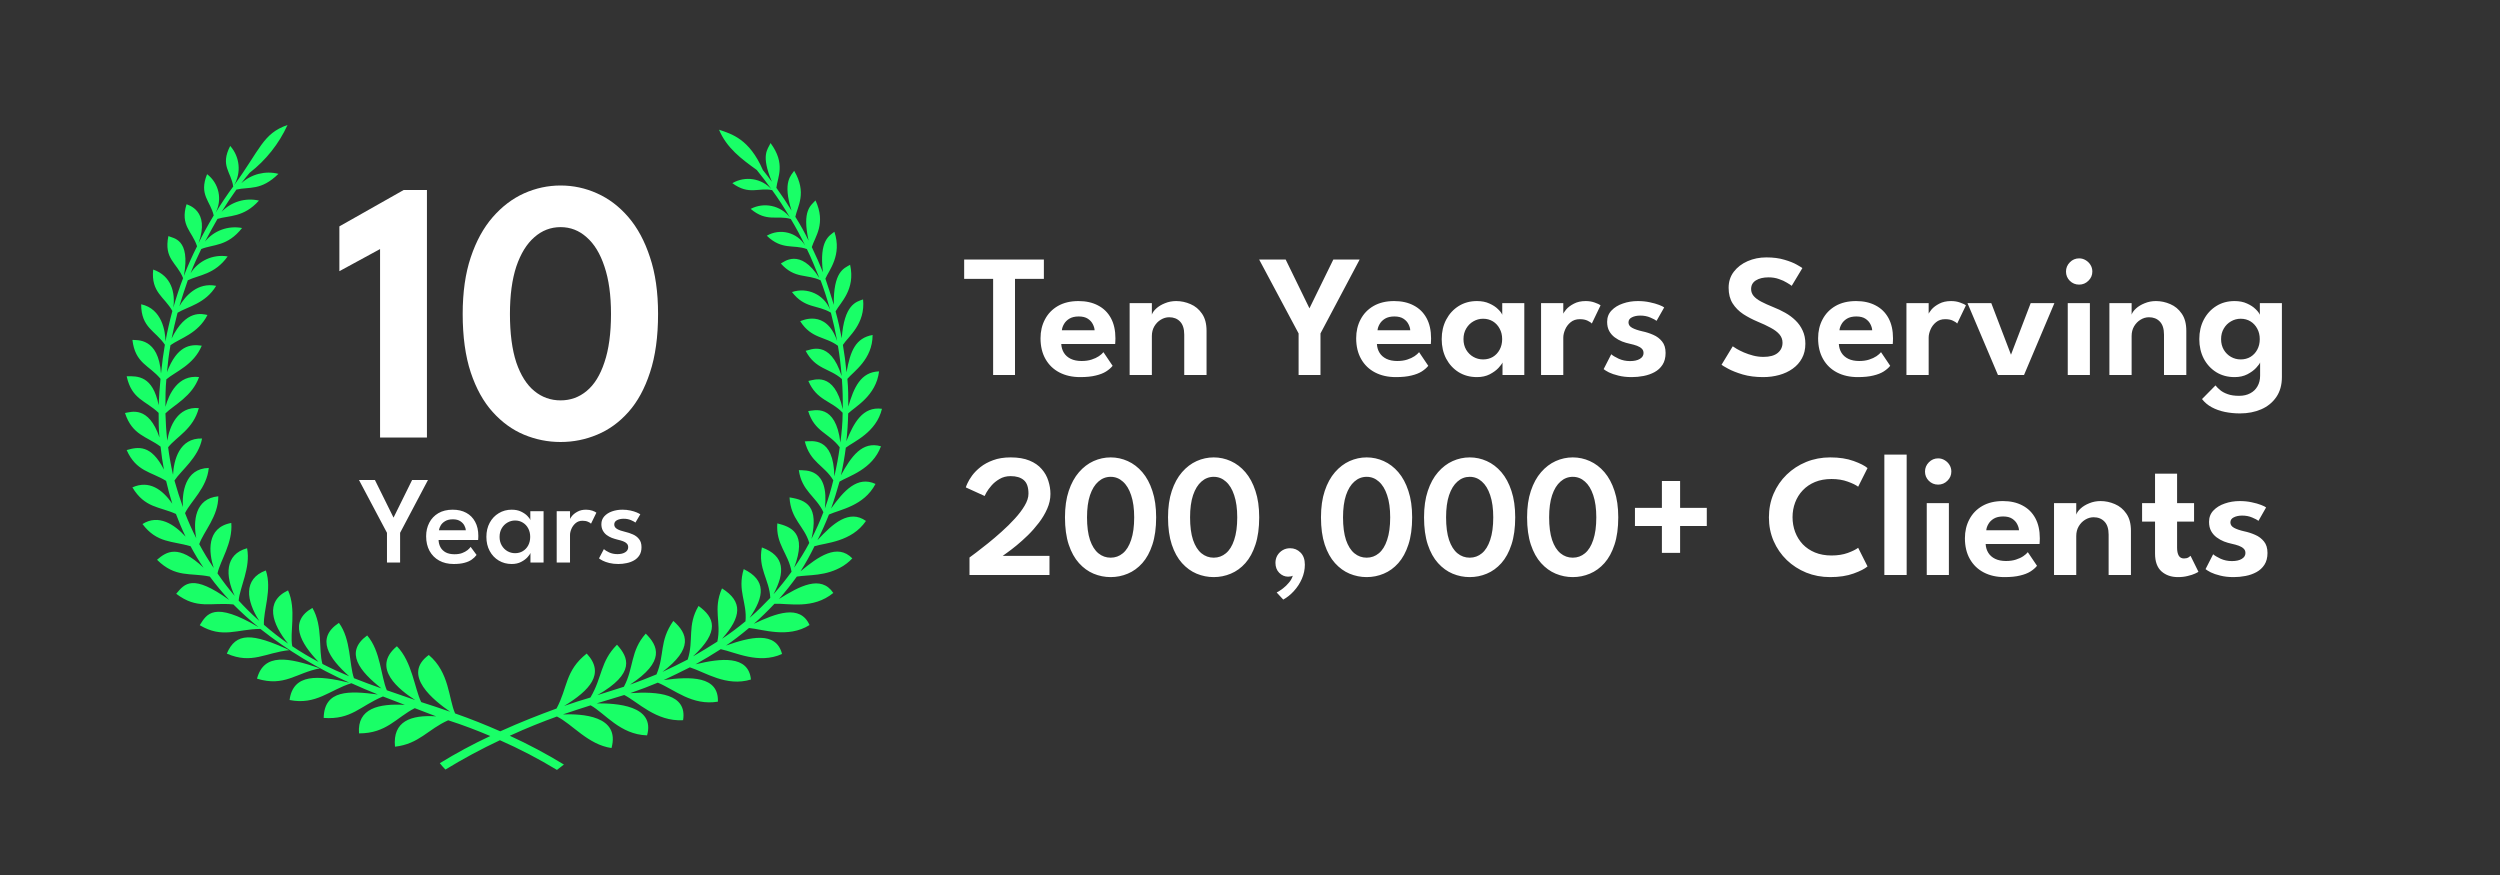
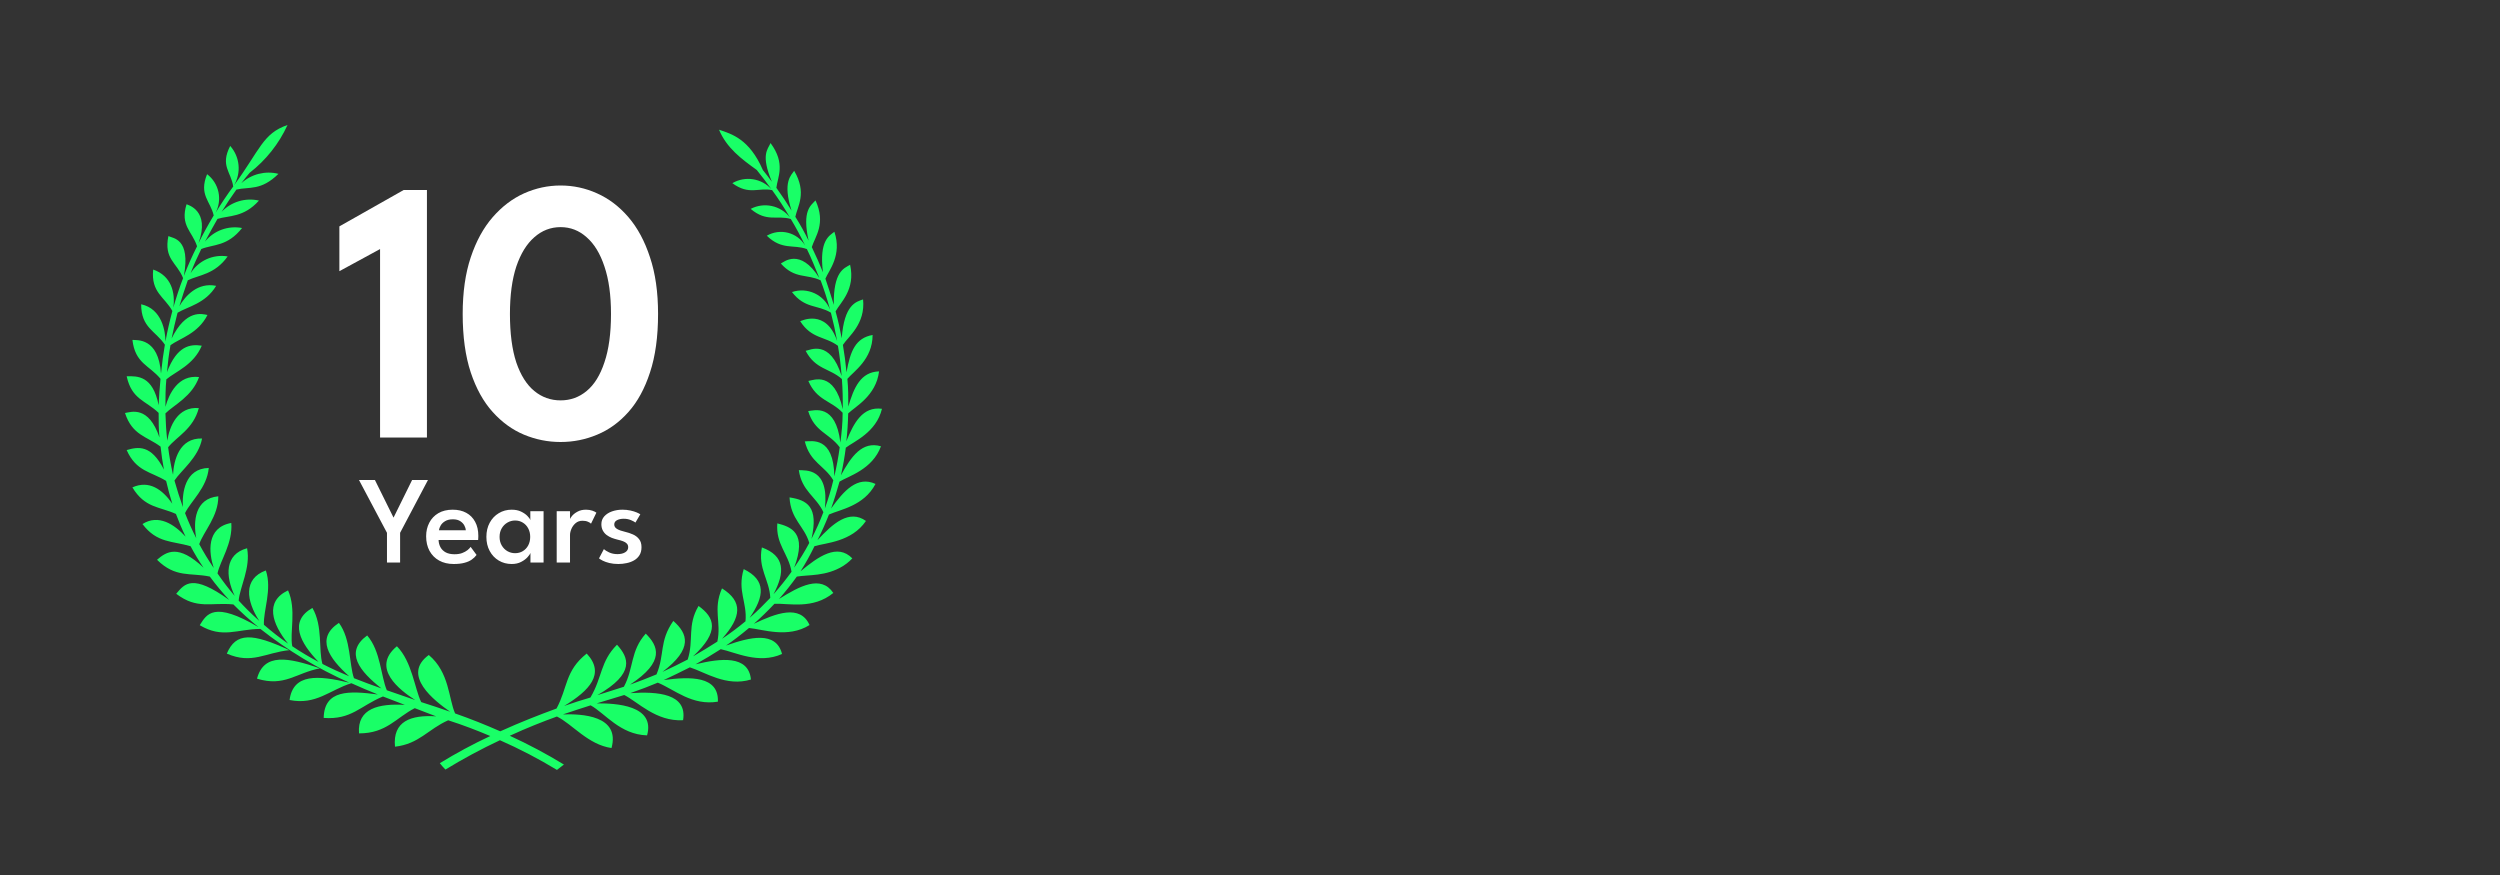
<svg xmlns="http://www.w3.org/2000/svg" width="200" height="70" viewBox="0 0 200 70" fill="none">
  <rect x="0" y="0" width="200" height="70" fill="#333333" stroke="none" />
-   <path d="M79.45 22.307H77.133V20.76H83.51V22.307H81.2V30H79.45V22.307ZM84.901 27.522C84.915 27.783 84.985 28.017 85.111 28.222C85.237 28.427 85.419 28.588 85.657 28.705C85.899 28.822 86.189 28.88 86.525 28.88C86.828 28.88 87.094 28.843 87.323 28.768C87.556 28.693 87.752 28.602 87.911 28.495C88.074 28.383 88.195 28.276 88.275 28.173L89.01 29.265C88.879 29.428 88.704 29.58 88.485 29.72C88.27 29.855 87.995 29.963 87.659 30.042C87.327 30.126 86.912 30.168 86.413 30.168C85.783 30.168 85.23 30.044 84.754 29.797C84.278 29.55 83.907 29.193 83.641 28.726C83.375 28.259 83.242 27.704 83.242 27.06C83.242 26.5 83.361 25.996 83.599 25.548C83.837 25.095 84.182 24.738 84.635 24.477C85.092 24.216 85.64 24.085 86.28 24.085C86.882 24.085 87.402 24.202 87.841 24.435C88.284 24.664 88.627 25 88.87 25.443C89.112 25.886 89.234 26.428 89.234 27.067C89.234 27.104 89.231 27.181 89.227 27.298C89.227 27.41 89.222 27.485 89.213 27.522H84.901ZM87.568 26.423C87.563 26.274 87.516 26.113 87.428 25.94C87.344 25.767 87.211 25.62 87.029 25.499C86.847 25.378 86.604 25.317 86.301 25.317C85.997 25.317 85.748 25.375 85.552 25.492C85.36 25.609 85.216 25.753 85.118 25.926C85.02 26.094 84.964 26.26 84.95 26.423H87.568ZM94.095 24.085C94.487 24.085 94.87 24.167 95.243 24.33C95.617 24.489 95.922 24.743 96.16 25.093C96.403 25.443 96.524 25.9 96.524 26.465V30H94.739V26.773C94.739 26.302 94.627 25.952 94.403 25.723C94.184 25.494 93.894 25.38 93.535 25.38C93.302 25.38 93.078 25.445 92.863 25.576C92.653 25.702 92.481 25.879 92.345 26.108C92.215 26.332 92.149 26.589 92.149 26.878V30H90.371V24.253H92.149V25.17C92.201 25.011 92.317 24.848 92.499 24.68C92.681 24.512 92.912 24.372 93.192 24.26C93.472 24.143 93.773 24.085 94.095 24.085ZM103.888 26.675L100.731 20.76H102.852L104.756 24.666L106.667 20.76H108.774L105.638 26.675V30H103.888V26.675ZM110.153 27.522C110.167 27.783 110.237 28.017 110.363 28.222C110.489 28.427 110.671 28.588 110.909 28.705C111.151 28.822 111.441 28.88 111.777 28.88C112.08 28.88 112.346 28.843 112.575 28.768C112.808 28.693 113.004 28.602 113.163 28.495C113.326 28.383 113.447 28.276 113.527 28.173L114.262 29.265C114.131 29.428 113.956 29.58 113.737 29.72C113.522 29.855 113.247 29.963 112.911 30.042C112.579 30.126 112.164 30.168 111.665 30.168C111.035 30.168 110.482 30.044 110.006 29.797C109.53 29.55 109.159 29.193 108.893 28.726C108.627 28.259 108.494 27.704 108.494 27.06C108.494 26.5 108.613 25.996 108.851 25.548C109.089 25.095 109.434 24.738 109.887 24.477C110.344 24.216 110.892 24.085 111.532 24.085C112.134 24.085 112.654 24.202 113.093 24.435C113.536 24.664 113.879 25 114.122 25.443C114.364 25.886 114.486 26.428 114.486 27.067C114.486 27.104 114.483 27.181 114.479 27.298C114.479 27.41 114.474 27.485 114.465 27.522H110.153ZM112.82 26.423C112.815 26.274 112.768 26.113 112.68 25.94C112.596 25.767 112.463 25.62 112.281 25.499C112.099 25.378 111.856 25.317 111.553 25.317C111.249 25.317 111 25.375 110.804 25.492C110.612 25.609 110.468 25.753 110.37 25.926C110.272 26.094 110.216 26.26 110.202 26.423H112.82ZM120.201 30V28.999C120.159 29.102 120.052 29.246 119.879 29.433C119.706 29.62 119.473 29.79 119.179 29.944C118.89 30.093 118.549 30.168 118.157 30.168C117.606 30.168 117.119 30.037 116.694 29.776C116.269 29.51 115.936 29.148 115.693 28.691C115.455 28.229 115.336 27.709 115.336 27.13C115.336 26.551 115.455 26.033 115.693 25.576C115.936 25.114 116.269 24.75 116.694 24.484C117.119 24.218 117.606 24.085 118.157 24.085C118.54 24.085 118.871 24.15 119.151 24.281C119.436 24.407 119.664 24.556 119.837 24.729C120.014 24.897 120.129 25.049 120.18 25.184V24.253H121.944V30H120.201ZM117.079 27.13C117.079 27.452 117.151 27.737 117.296 27.984C117.441 28.227 117.632 28.416 117.87 28.551C118.108 28.686 118.367 28.754 118.647 28.754C118.941 28.754 119.202 28.686 119.431 28.551C119.66 28.411 119.839 28.22 119.97 27.977C120.105 27.73 120.173 27.447 120.173 27.13C120.173 26.813 120.105 26.533 119.97 26.29C119.839 26.043 119.66 25.849 119.431 25.709C119.202 25.569 118.941 25.499 118.647 25.499C118.367 25.499 118.108 25.569 117.87 25.709C117.632 25.844 117.441 26.036 117.296 26.283C117.151 26.526 117.079 26.808 117.079 27.13ZM125.063 30H123.285V24.253H125.063V25.184H125.028C125.06 25.072 125.149 24.93 125.294 24.757C125.443 24.584 125.648 24.43 125.91 24.295C126.171 24.155 126.486 24.085 126.855 24.085C127.121 24.085 127.361 24.125 127.576 24.204C127.795 24.279 127.951 24.353 128.045 24.428L127.345 25.884C127.284 25.809 127.17 25.732 127.002 25.653C126.838 25.574 126.633 25.534 126.386 25.534C126.092 25.534 125.847 25.616 125.651 25.779C125.455 25.938 125.308 26.134 125.21 26.367C125.112 26.596 125.063 26.81 125.063 27.011V30ZM131.028 24.085C131.373 24.085 131.693 24.118 131.987 24.183C132.281 24.244 132.528 24.314 132.729 24.393C132.934 24.472 133.069 24.54 133.135 24.596L132.526 25.667C132.432 25.592 132.264 25.504 132.022 25.401C131.784 25.298 131.518 25.247 131.224 25.247C130.958 25.247 130.734 25.294 130.552 25.387C130.37 25.476 130.279 25.611 130.279 25.793C130.279 25.975 130.377 26.12 130.573 26.227C130.769 26.334 131.042 26.428 131.392 26.507C131.686 26.568 131.975 26.661 132.26 26.787C132.544 26.908 132.78 27.086 132.967 27.319C133.153 27.548 133.247 27.853 133.247 28.236C133.247 28.614 133.165 28.929 133.002 29.181C132.843 29.428 132.631 29.624 132.365 29.769C132.099 29.914 131.807 30.016 131.49 30.077C131.172 30.138 130.857 30.168 130.545 30.168C130.139 30.168 129.782 30.128 129.474 30.049C129.166 29.974 128.911 29.888 128.711 29.79C128.515 29.687 128.375 29.601 128.291 29.531L128.9 28.341C129.021 28.448 129.219 28.567 129.495 28.698C129.775 28.824 130.076 28.887 130.398 28.887C130.734 28.887 130.997 28.829 131.189 28.712C131.385 28.595 131.483 28.439 131.483 28.243C131.483 28.098 131.436 27.982 131.343 27.893C131.249 27.8 131.121 27.723 130.958 27.662C130.794 27.601 130.603 27.548 130.384 27.501C130.183 27.459 129.978 27.398 129.768 27.319C129.558 27.235 129.362 27.125 129.18 26.99C128.998 26.855 128.851 26.687 128.739 26.486C128.627 26.281 128.571 26.036 128.571 25.751C128.571 25.387 128.687 25.084 128.921 24.841C129.154 24.594 129.457 24.407 129.831 24.281C130.204 24.15 130.603 24.085 131.028 24.085ZM141.307 20.592C141.862 20.592 142.345 20.655 142.756 20.781C143.171 20.902 143.5 21.033 143.743 21.173C143.99 21.313 144.139 21.404 144.191 21.446L143.337 22.867C143.262 22.806 143.134 22.722 142.952 22.615C142.774 22.503 142.56 22.405 142.308 22.321C142.056 22.232 141.783 22.188 141.489 22.188C141.064 22.188 140.723 22.27 140.467 22.433C140.215 22.592 140.089 22.823 140.089 23.126C140.089 23.331 140.156 23.516 140.292 23.679C140.427 23.838 140.625 23.987 140.887 24.127C141.153 24.267 141.477 24.414 141.86 24.568C142.196 24.699 142.515 24.85 142.819 25.023C143.127 25.196 143.4 25.399 143.638 25.632C143.88 25.865 144.072 26.136 144.212 26.444C144.356 26.752 144.429 27.104 144.429 27.501C144.429 27.944 144.338 28.332 144.156 28.663C143.978 28.994 143.731 29.272 143.414 29.496C143.101 29.72 142.742 29.888 142.336 30C141.93 30.112 141.503 30.168 141.055 30.168C140.448 30.168 139.902 30.098 139.417 29.958C138.936 29.813 138.546 29.659 138.248 29.496C137.949 29.333 137.774 29.228 137.723 29.181L138.619 27.704C138.675 27.746 138.78 27.814 138.934 27.907C139.092 28 139.284 28.096 139.508 28.194C139.736 28.292 139.984 28.376 140.25 28.446C140.52 28.516 140.796 28.551 141.076 28.551C141.58 28.551 141.96 28.446 142.217 28.236C142.473 28.026 142.602 27.753 142.602 27.417C142.602 27.165 142.52 26.943 142.357 26.752C142.193 26.561 141.962 26.386 141.664 26.227C141.37 26.064 141.017 25.898 140.607 25.73C140.196 25.557 139.813 25.357 139.459 25.128C139.109 24.895 138.826 24.61 138.612 24.274C138.397 23.933 138.29 23.516 138.29 23.021C138.29 22.531 138.427 22.104 138.703 21.74C138.983 21.376 139.351 21.094 139.809 20.893C140.271 20.692 140.77 20.592 141.307 20.592ZM147.108 27.522C147.122 27.783 147.192 28.017 147.318 28.222C147.444 28.427 147.626 28.588 147.864 28.705C148.106 28.822 148.396 28.88 148.732 28.88C149.035 28.88 149.301 28.843 149.53 28.768C149.763 28.693 149.959 28.602 150.118 28.495C150.281 28.383 150.402 28.276 150.482 28.173L151.217 29.265C151.086 29.428 150.911 29.58 150.692 29.72C150.477 29.855 150.202 29.963 149.866 30.042C149.534 30.126 149.119 30.168 148.62 30.168C147.99 30.168 147.437 30.044 146.961 29.797C146.485 29.55 146.114 29.193 145.848 28.726C145.582 28.259 145.449 27.704 145.449 27.06C145.449 26.5 145.568 25.996 145.806 25.548C146.044 25.095 146.389 24.738 146.842 24.477C147.299 24.216 147.847 24.085 148.487 24.085C149.089 24.085 149.609 24.202 150.048 24.435C150.491 24.664 150.834 25 151.077 25.443C151.319 25.886 151.441 26.428 151.441 27.067C151.441 27.104 151.438 27.181 151.434 27.298C151.434 27.41 151.429 27.485 151.42 27.522H147.108ZM149.775 26.423C149.77 26.274 149.723 26.113 149.635 25.94C149.551 25.767 149.418 25.62 149.236 25.499C149.054 25.378 148.811 25.317 148.508 25.317C148.204 25.317 147.955 25.375 147.759 25.492C147.567 25.609 147.423 25.753 147.325 25.926C147.227 26.094 147.171 26.26 147.157 26.423H149.775ZM154.293 30H152.515V24.253H154.293V25.184H154.258C154.291 25.072 154.38 24.93 154.524 24.757C154.674 24.584 154.879 24.43 155.14 24.295C155.402 24.155 155.717 24.085 156.085 24.085C156.351 24.085 156.592 24.125 156.806 24.204C157.026 24.279 157.182 24.353 157.275 24.428L156.575 25.884C156.515 25.809 156.4 25.732 156.232 25.653C156.069 25.574 155.864 25.534 155.616 25.534C155.322 25.534 155.077 25.616 154.881 25.779C154.685 25.938 154.538 26.134 154.44 26.367C154.342 26.596 154.293 26.81 154.293 27.011V30ZM157.4 24.253H159.304L160.879 28.376L162.454 24.253H164.351L161.922 30H159.836L157.4 24.253ZM165.42 30V24.253H167.191V30H165.42ZM166.33 22.769C166.036 22.769 165.786 22.666 165.581 22.461C165.38 22.256 165.28 22.011 165.28 21.726C165.28 21.441 165.382 21.194 165.588 20.984C165.793 20.774 166.04 20.669 166.33 20.669C166.521 20.669 166.696 20.718 166.855 20.816C167.013 20.909 167.142 21.035 167.24 21.194C167.338 21.353 167.387 21.53 167.387 21.726C167.387 22.011 167.282 22.256 167.072 22.461C166.866 22.666 166.619 22.769 166.33 22.769ZM172.476 24.085C172.868 24.085 173.251 24.167 173.624 24.33C173.997 24.489 174.303 24.743 174.541 25.093C174.784 25.443 174.905 25.9 174.905 26.465V30H173.12V26.773C173.12 26.302 173.008 25.952 172.784 25.723C172.565 25.494 172.275 25.38 171.916 25.38C171.683 25.38 171.459 25.445 171.244 25.576C171.034 25.702 170.861 25.879 170.726 26.108C170.595 26.332 170.53 26.589 170.53 26.878V30H168.752V24.253H170.53V25.17C170.581 25.011 170.698 24.848 170.88 24.68C171.062 24.512 171.293 24.372 171.573 24.26C171.853 24.143 172.154 24.085 172.476 24.085ZM179.199 33.073C178.779 33.073 178.375 33.033 177.988 32.954C177.605 32.875 177.257 32.751 176.945 32.583C176.632 32.415 176.371 32.196 176.161 31.925L177.239 30.833C177.337 30.959 177.463 31.085 177.617 31.211C177.775 31.342 177.976 31.449 178.219 31.533C178.461 31.622 178.765 31.666 179.129 31.666C179.474 31.666 179.77 31.598 180.018 31.463C180.27 31.332 180.463 31.146 180.599 30.903C180.739 30.66 180.809 30.378 180.809 30.056V29.895H182.552V30.161C182.552 30.796 182.402 31.33 182.104 31.764C181.805 32.198 181.404 32.525 180.9 32.744C180.396 32.963 179.829 33.073 179.199 33.073ZM180.809 30V28.999C180.767 29.102 180.659 29.246 180.487 29.433C180.314 29.62 180.081 29.79 179.787 29.944C179.497 30.093 179.157 30.168 178.765 30.168C178.214 30.168 177.726 30.037 177.302 29.776C176.877 29.51 176.543 29.148 176.301 28.691C176.063 28.229 175.944 27.709 175.944 27.13C175.944 26.551 176.063 26.033 176.301 25.576C176.543 25.114 176.877 24.75 177.302 24.484C177.726 24.218 178.214 24.085 178.765 24.085C179.147 24.085 179.479 24.15 179.759 24.281C180.043 24.407 180.272 24.556 180.445 24.729C180.622 24.897 180.736 25.049 180.788 25.184V24.253H182.552V30H180.809ZM177.687 27.13C177.687 27.452 177.759 27.737 177.904 27.984C178.048 28.227 178.24 28.416 178.478 28.551C178.716 28.686 178.975 28.754 179.255 28.754C179.549 28.754 179.81 28.686 180.039 28.551C180.267 28.411 180.447 28.22 180.578 27.977C180.713 27.73 180.781 27.447 180.781 27.13C180.781 26.813 180.713 26.533 180.578 26.29C180.447 26.043 180.267 25.849 180.039 25.709C179.81 25.569 179.549 25.499 179.255 25.499C178.975 25.499 178.716 25.569 178.478 25.709C178.24 25.844 178.048 26.036 177.904 26.283C177.759 26.526 177.687 26.808 177.687 27.13ZM80.85 38.09C80.514 38.09 80.218 38.167 79.961 38.321C79.704 38.47 79.49 38.645 79.317 38.846C79.144 39.047 79.011 39.229 78.918 39.392C78.829 39.555 78.78 39.651 78.771 39.679L77.266 38.993C77.275 38.942 77.32 38.83 77.399 38.657C77.478 38.48 77.602 38.274 77.77 38.041C77.943 37.808 78.167 37.581 78.442 37.362C78.717 37.143 79.053 36.961 79.45 36.816C79.847 36.667 80.313 36.592 80.85 36.592C81.447 36.592 81.949 36.676 82.355 36.844C82.766 37.012 83.092 37.238 83.335 37.523C83.582 37.803 83.76 38.118 83.867 38.468C83.979 38.813 84.035 39.163 84.035 39.518C84.035 39.919 83.949 40.314 83.776 40.701C83.608 41.088 83.386 41.462 83.111 41.821C82.84 42.176 82.549 42.507 82.236 42.815C81.923 43.118 81.622 43.389 81.333 43.627C81.048 43.86 80.803 44.049 80.598 44.194C80.393 44.339 80.267 44.43 80.22 44.467H83.958V46H77.56V44.6C77.658 44.525 77.84 44.39 78.106 44.194C78.372 43.993 78.682 43.751 79.037 43.466C79.392 43.181 79.756 42.871 80.129 42.535C80.507 42.199 80.857 41.854 81.179 41.499C81.506 41.144 81.769 40.797 81.97 40.456C82.175 40.111 82.278 39.791 82.278 39.497C82.278 38.984 82.154 38.622 81.907 38.412C81.66 38.197 81.307 38.09 80.85 38.09ZM85.198 41.387C85.198 40.575 85.298 39.87 85.499 39.273C85.7 38.671 85.973 38.172 86.318 37.775C86.663 37.378 87.053 37.082 87.487 36.886C87.926 36.69 88.381 36.592 88.852 36.592C89.328 36.592 89.783 36.69 90.217 36.886C90.656 37.082 91.045 37.378 91.386 37.775C91.727 38.172 91.995 38.671 92.191 39.273C92.392 39.87 92.492 40.575 92.492 41.387C92.492 42.236 92.392 42.964 92.191 43.571C91.995 44.173 91.727 44.665 91.386 45.048C91.045 45.431 90.656 45.713 90.217 45.895C89.783 46.077 89.328 46.168 88.852 46.168C88.381 46.168 87.926 46.077 87.487 45.895C87.053 45.713 86.663 45.431 86.318 45.048C85.973 44.665 85.7 44.173 85.499 43.571C85.298 42.964 85.198 42.236 85.198 41.387ZM86.962 41.387C86.962 42.115 87.041 42.719 87.2 43.2C87.363 43.676 87.587 44.031 87.872 44.264C88.157 44.497 88.483 44.614 88.852 44.614C89.221 44.614 89.545 44.497 89.825 44.264C90.11 44.031 90.331 43.674 90.49 43.193C90.653 42.712 90.735 42.11 90.735 41.387C90.735 40.687 90.653 40.097 90.49 39.616C90.331 39.135 90.11 38.771 89.825 38.524C89.545 38.272 89.221 38.146 88.852 38.146C88.483 38.146 88.157 38.272 87.872 38.524C87.587 38.771 87.363 39.135 87.2 39.616C87.041 40.097 86.962 40.687 86.962 41.387ZM93.442 41.387C93.442 40.575 93.543 39.87 93.743 39.273C93.944 38.671 94.217 38.172 94.562 37.775C94.907 37.378 95.297 37.082 95.731 36.886C96.17 36.69 96.625 36.592 97.096 36.592C97.572 36.592 98.027 36.69 98.461 36.886C98.9 37.082 99.29 37.378 99.63 37.775C99.971 38.172 100.239 38.671 100.435 39.273C100.636 39.87 100.736 40.575 100.736 41.387C100.736 42.236 100.636 42.964 100.435 43.571C100.239 44.173 99.971 44.665 99.63 45.048C99.29 45.431 98.9 45.713 98.461 45.895C98.027 46.077 97.572 46.168 97.096 46.168C96.625 46.168 96.17 46.077 95.731 45.895C95.297 45.713 94.907 45.431 94.562 45.048C94.217 44.665 93.944 44.173 93.743 43.571C93.543 42.964 93.442 42.236 93.442 41.387ZM95.206 41.387C95.206 42.115 95.285 42.719 95.444 43.2C95.608 43.676 95.832 44.031 96.116 44.264C96.401 44.497 96.728 44.614 97.096 44.614C97.465 44.614 97.789 44.497 98.069 44.264C98.354 44.031 98.576 43.674 98.734 43.193C98.897 42.712 98.979 42.11 98.979 41.387C98.979 40.687 98.897 40.097 98.734 39.616C98.576 39.135 98.354 38.771 98.069 38.524C97.789 38.272 97.465 38.146 97.096 38.146C96.728 38.146 96.401 38.272 96.116 38.524C95.832 38.771 95.608 39.135 95.444 39.616C95.285 40.097 95.206 40.687 95.206 41.387ZM103.205 43.858C103.532 43.858 103.81 43.972 104.038 44.201C104.272 44.43 104.388 44.754 104.388 45.174C104.388 45.561 104.309 45.937 104.15 46.301C103.992 46.665 103.779 46.992 103.513 47.281C103.252 47.57 102.967 47.799 102.659 47.967L102.134 47.4C102.288 47.321 102.454 47.213 102.631 47.078C102.809 46.943 102.97 46.786 103.114 46.609C103.264 46.436 103.366 46.252 103.422 46.056C103.329 46.107 103.203 46.133 103.044 46.133C102.778 46.133 102.543 46.03 102.337 45.825C102.137 45.62 102.036 45.354 102.036 45.027C102.036 44.808 102.088 44.609 102.19 44.432C102.298 44.255 102.44 44.115 102.617 44.012C102.795 43.909 102.991 43.858 103.205 43.858ZM105.678 41.387C105.678 40.575 105.779 39.87 105.979 39.273C106.18 38.671 106.453 38.172 106.798 37.775C107.144 37.378 107.533 37.082 107.967 36.886C108.406 36.69 108.861 36.592 109.332 36.592C109.808 36.592 110.263 36.69 110.697 36.886C111.136 37.082 111.526 37.378 111.866 37.775C112.207 38.172 112.475 38.671 112.671 39.273C112.872 39.87 112.972 40.575 112.972 41.387C112.972 42.236 112.872 42.964 112.671 43.571C112.475 44.173 112.207 44.665 111.866 45.048C111.526 45.431 111.136 45.713 110.697 45.895C110.263 46.077 109.808 46.168 109.332 46.168C108.861 46.168 108.406 46.077 107.967 45.895C107.533 45.713 107.144 45.431 106.798 45.048C106.453 44.665 106.18 44.173 105.979 43.571C105.779 42.964 105.678 42.236 105.678 41.387ZM107.442 41.387C107.442 42.115 107.522 42.719 107.68 43.2C107.844 43.676 108.068 44.031 108.352 44.264C108.637 44.497 108.964 44.614 109.332 44.614C109.701 44.614 110.025 44.497 110.305 44.264C110.59 44.031 110.812 43.674 110.97 43.193C111.134 42.712 111.215 42.11 111.215 41.387C111.215 40.687 111.134 40.097 110.97 39.616C110.812 39.135 110.59 38.771 110.305 38.524C110.025 38.272 109.701 38.146 109.332 38.146C108.964 38.146 108.637 38.272 108.352 38.524C108.068 38.771 107.844 39.135 107.68 39.616C107.522 40.097 107.442 40.687 107.442 41.387ZM113.923 41.387C113.923 40.575 114.023 39.87 114.224 39.273C114.424 38.671 114.697 38.172 115.043 37.775C115.388 37.378 115.778 37.082 116.212 36.886C116.65 36.69 117.105 36.592 117.577 36.592C118.053 36.592 118.508 36.69 118.942 36.886C119.38 37.082 119.77 37.378 120.111 37.775C120.451 38.172 120.72 38.671 120.916 39.273C121.116 39.87 121.217 40.575 121.217 41.387C121.217 42.236 121.116 42.964 120.916 43.571C120.72 44.173 120.451 44.665 120.111 45.048C119.77 45.431 119.38 45.713 118.942 45.895C118.508 46.077 118.053 46.168 117.577 46.168C117.105 46.168 116.65 46.077 116.212 45.895C115.778 45.713 115.388 45.431 115.043 45.048C114.697 44.665 114.424 44.173 114.224 43.571C114.023 42.964 113.923 42.236 113.923 41.387ZM115.687 41.387C115.687 42.115 115.766 42.719 115.925 43.2C116.088 43.676 116.312 44.031 116.597 44.264C116.881 44.497 117.208 44.614 117.577 44.614C117.945 44.614 118.27 44.497 118.55 44.264C118.834 44.031 119.056 43.674 119.215 43.193C119.378 42.712 119.46 42.11 119.46 41.387C119.46 40.687 119.378 40.097 119.215 39.616C119.056 39.135 118.834 38.771 118.55 38.524C118.27 38.272 117.945 38.146 117.577 38.146C117.208 38.146 116.881 38.272 116.597 38.524C116.312 38.771 116.088 39.135 115.925 39.616C115.766 40.097 115.687 40.687 115.687 41.387ZM122.167 41.387C122.167 40.575 122.267 39.87 122.468 39.273C122.668 38.671 122.941 38.172 123.287 37.775C123.632 37.378 124.022 37.082 124.456 36.886C124.894 36.69 125.349 36.592 125.821 36.592C126.297 36.592 126.752 36.69 127.186 36.886C127.624 37.082 128.014 37.378 128.355 37.775C128.695 38.172 128.964 38.671 129.16 39.273C129.36 39.87 129.461 40.575 129.461 41.387C129.461 42.236 129.36 42.964 129.16 43.571C128.964 44.173 128.695 44.665 128.355 45.048C128.014 45.431 127.624 45.713 127.186 45.895C126.752 46.077 126.297 46.168 125.821 46.168C125.349 46.168 124.894 46.077 124.456 45.895C124.022 45.713 123.632 45.431 123.287 45.048C122.941 44.665 122.668 44.173 122.468 43.571C122.267 42.964 122.167 42.236 122.167 41.387ZM123.931 41.387C123.931 42.115 124.01 42.719 124.169 43.2C124.332 43.676 124.556 44.031 124.841 44.264C125.125 44.497 125.452 44.614 125.821 44.614C126.189 44.614 126.514 44.497 126.794 44.264C127.078 44.031 127.3 43.674 127.459 43.193C127.622 42.712 127.704 42.11 127.704 41.387C127.704 40.687 127.622 40.097 127.459 39.616C127.3 39.135 127.078 38.771 126.794 38.524C126.514 38.272 126.189 38.146 125.821 38.146C125.452 38.146 125.125 38.272 124.841 38.524C124.556 38.771 124.332 39.135 124.169 39.616C124.01 40.097 123.931 40.687 123.931 41.387ZM134.408 42.08V44.229H132.952V42.08H130.796V40.631H132.952V38.482H134.408V40.631H136.543V42.08H134.408ZM146.525 44.439C147.01 44.439 147.442 44.371 147.82 44.236C148.198 44.096 148.475 43.958 148.653 43.823L149.402 45.314C149.187 45.501 148.816 45.69 148.289 45.881C147.766 46.072 147.141 46.168 146.413 46.168C145.731 46.168 145.094 46.049 144.502 45.811C143.909 45.568 143.389 45.232 142.941 44.803C142.493 44.369 142.143 43.863 141.891 43.284C141.639 42.701 141.513 42.071 141.513 41.394C141.513 40.717 141.636 40.087 141.884 39.504C142.136 38.916 142.486 38.405 142.934 37.971C143.382 37.537 143.902 37.199 144.495 36.956C145.092 36.713 145.731 36.592 146.413 36.592C147.141 36.592 147.766 36.688 148.289 36.879C148.816 37.07 149.187 37.259 149.402 37.446L148.653 38.937C148.475 38.802 148.198 38.666 147.82 38.531C147.442 38.391 147.01 38.321 146.525 38.321C146.03 38.321 145.589 38.4 145.202 38.559C144.819 38.718 144.492 38.939 144.222 39.224C143.956 39.504 143.753 39.828 143.613 40.197C143.473 40.566 143.403 40.958 143.403 41.373C143.403 41.793 143.473 42.19 143.613 42.563C143.753 42.932 143.956 43.258 144.222 43.543C144.492 43.823 144.819 44.042 145.202 44.201C145.589 44.36 146.03 44.439 146.525 44.439ZM152.533 46H150.748V36.368H152.533V46ZM154.14 46V40.253H155.911V46H154.14ZM155.05 38.769C154.756 38.769 154.507 38.666 154.301 38.461C154.101 38.256 154 38.011 154 37.726C154 37.441 154.103 37.194 154.308 36.984C154.514 36.774 154.761 36.669 155.05 36.669C155.242 36.669 155.417 36.718 155.575 36.816C155.734 36.909 155.862 37.035 155.96 37.194C156.058 37.353 156.107 37.53 156.107 37.726C156.107 38.011 156.002 38.256 155.792 38.461C155.587 38.666 155.34 38.769 155.05 38.769ZM158.852 43.522C158.866 43.783 158.936 44.017 159.062 44.222C159.188 44.427 159.37 44.588 159.608 44.705C159.85 44.822 160.14 44.88 160.476 44.88C160.779 44.88 161.045 44.843 161.274 44.768C161.507 44.693 161.703 44.602 161.862 44.495C162.025 44.383 162.146 44.276 162.226 44.173L162.961 45.265C162.83 45.428 162.655 45.58 162.436 45.72C162.221 45.855 161.946 45.963 161.61 46.042C161.278 46.126 160.863 46.168 160.364 46.168C159.734 46.168 159.181 46.044 158.705 45.797C158.229 45.55 157.858 45.193 157.592 44.726C157.326 44.259 157.193 43.704 157.193 43.06C157.193 42.5 157.312 41.996 157.55 41.548C157.788 41.095 158.133 40.738 158.586 40.477C159.043 40.216 159.591 40.085 160.231 40.085C160.833 40.085 161.353 40.202 161.792 40.435C162.235 40.664 162.578 41 162.821 41.443C163.063 41.886 163.185 42.428 163.185 43.067C163.185 43.104 163.182 43.181 163.178 43.298C163.178 43.41 163.173 43.485 163.164 43.522H158.852ZM161.519 42.423C161.514 42.274 161.467 42.113 161.379 41.94C161.295 41.767 161.162 41.62 160.98 41.499C160.798 41.378 160.555 41.317 160.252 41.317C159.948 41.317 159.699 41.375 159.503 41.492C159.311 41.609 159.167 41.753 159.069 41.926C158.971 42.094 158.915 42.26 158.901 42.423H161.519ZM168.046 40.085C168.438 40.085 168.821 40.167 169.194 40.33C169.568 40.489 169.873 40.743 170.111 41.093C170.354 41.443 170.475 41.9 170.475 42.465V46H168.69V42.773C168.69 42.302 168.578 41.952 168.354 41.723C168.135 41.494 167.846 41.38 167.486 41.38C167.253 41.38 167.029 41.445 166.814 41.576C166.604 41.702 166.432 41.879 166.296 42.108C166.166 42.332 166.1 42.589 166.1 42.878V46H164.322V40.253H166.1V41.17C166.152 41.011 166.268 40.848 166.45 40.68C166.632 40.512 166.863 40.372 167.143 40.26C167.423 40.143 167.724 40.085 168.046 40.085ZM171.367 40.253H172.403V37.894H174.167V40.253H175.525V41.73H174.167V43.809C174.167 44.084 174.211 44.299 174.3 44.453C174.389 44.602 174.529 44.677 174.72 44.677C174.865 44.677 174.984 44.649 175.077 44.593C175.17 44.532 175.226 44.49 175.245 44.467L175.875 45.741C175.847 45.769 175.756 45.818 175.602 45.888C175.453 45.958 175.259 46.021 175.021 46.077C174.788 46.138 174.524 46.168 174.23 46.168C173.703 46.168 173.266 46.016 172.921 45.713C172.576 45.405 172.403 44.929 172.403 44.285V41.73H171.367V40.253ZM179.18 40.085C179.525 40.085 179.845 40.118 180.139 40.183C180.433 40.244 180.68 40.314 180.881 40.393C181.086 40.472 181.222 40.54 181.287 40.596L180.678 41.667C180.585 41.592 180.417 41.504 180.174 41.401C179.936 41.298 179.67 41.247 179.376 41.247C179.11 41.247 178.886 41.294 178.704 41.387C178.522 41.476 178.431 41.611 178.431 41.793C178.431 41.975 178.529 42.12 178.725 42.227C178.921 42.334 179.194 42.428 179.544 42.507C179.838 42.568 180.127 42.661 180.412 42.787C180.697 42.908 180.932 43.086 181.119 43.319C181.306 43.548 181.399 43.853 181.399 44.236C181.399 44.614 181.317 44.929 181.154 45.181C180.995 45.428 180.783 45.624 180.517 45.769C180.251 45.914 179.959 46.016 179.642 46.077C179.325 46.138 179.01 46.168 178.697 46.168C178.291 46.168 177.934 46.128 177.626 46.049C177.318 45.974 177.064 45.888 176.863 45.79C176.667 45.687 176.527 45.601 176.443 45.531L177.052 44.341C177.173 44.448 177.372 44.567 177.647 44.698C177.927 44.824 178.228 44.887 178.55 44.887C178.886 44.887 179.15 44.829 179.341 44.712C179.537 44.595 179.635 44.439 179.635 44.243C179.635 44.098 179.588 43.982 179.495 43.893C179.402 43.8 179.273 43.723 179.11 43.662C178.947 43.601 178.755 43.548 178.536 43.501C178.335 43.459 178.13 43.398 177.92 43.319C177.71 43.235 177.514 43.125 177.332 42.99C177.15 42.855 177.003 42.687 176.891 42.486C176.779 42.281 176.723 42.036 176.723 41.751C176.723 41.387 176.84 41.084 177.073 40.841C177.306 40.594 177.61 40.407 177.983 40.281C178.356 40.15 178.755 40.085 179.18 40.085Z" fill="white" />
  <path d="M20.561 54.294C22.773 54.967 23.661 53.837 25.593 53.467C23.07 52.599 21.112 52.216 20.561 54.294Z" fill="#19FF67" />
  <path d="M18.145 52.289C20.163 53.169 21.24 52.202 23.15 52.013C20.163 50.628 18.872 50.581 18.145 52.289Z" fill="#19FF67" />
  <path d="M67.708 35.299C67.79 34.579 67.837 33.859 67.855 33.073C68.399 32.542 70.089 31.675 70.325 29.71C68.851 29.757 68.307 31.008 67.863 32.529C67.863 31.775 67.863 31.037 67.79 30.309C68.268 29.731 69.808 28.761 69.808 26.798C68.462 27.04 68.026 28.049 67.721 29.786C67.648 29.006 67.553 28.299 67.432 27.592C67.863 26.919 69.248 25.923 69.046 23.953C68.489 24.147 67.54 24.349 67.338 27.061C67.19 26.294 67.07 25.716 66.846 24.909C67.243 24.184 68.446 23.175 68.01 21.183C67.514 21.467 66.665 21.722 66.704 24.386C66.468 23.579 66.239 22.92 66.032 22.294C66.315 21.622 67.377 20.424 66.752 18.542C66.363 18.852 65.514 19.215 65.837 21.785C65.561 21.112 65.312 20.526 64.944 19.767C65.199 18.939 66.1 17.896 65.241 16.033C64.87 16.443 64.15 16.826 64.689 19.254C64.361 18.582 64.016 17.956 63.627 17.344C63.803 16.495 64.576 15.434 63.533 13.665C63.317 14.01 62.576 14.519 63.325 16.848C62.936 16.222 62.532 15.61 62.109 15.024C62.209 14.162 62.868 13.101 61.644 11.445C61.423 11.957 60.842 12.373 61.751 14.54C61.515 14.217 61.273 13.907 61.031 13.605C59.949 11.117 58.548 10.725 57.521 10.376C58.133 11.842 59.323 12.722 60.54 13.597C60.945 14.102 61.341 14.619 61.725 15.15L61.722 15.145C60.926 14.259 59.618 14.054 58.587 14.653C59.933 15.649 60.7 14.977 61.77 15.211C62.266 15.883 62.745 16.637 63.189 17.384C62.442 16.435 61.123 16.151 60.054 16.711C61.339 17.802 62.166 17.195 63.262 17.518C63.672 18.19 64.056 18.916 64.413 19.643V19.646C63.777 18.587 62.411 18.238 61.344 18.858C62.568 20.043 63.483 19.53 64.552 19.927C64.923 20.681 65.225 21.454 65.548 22.242C64.003 19.785 62.676 20.983 62.468 21.083C63.593 22.342 64.547 21.898 65.651 22.429C65.927 23.17 66.155 23.861 66.41 24.783C65.934 23.572 64.589 22.949 63.357 23.364C64.4 24.709 65.375 24.36 66.47 25.012C66.662 25.747 66.83 26.507 66.975 27.292C66.087 24.662 64.09 25.679 64.016 25.697C64.931 27.129 65.995 26.888 67.035 27.663C67.169 28.456 67.264 29.216 67.332 30.085C66.392 27.098 64.789 28.02 64.452 28.067C65.246 29.573 66.371 29.447 67.351 30.322C67.411 31.116 67.432 31.917 67.419 32.737C66.746 29.641 65.073 30.417 64.668 30.477C65.341 32.051 66.497 32.038 67.411 33.02C67.411 33.84 67.33 34.629 67.23 35.409C66.859 32.235 65.112 32.847 64.655 32.886C65.159 34.553 66.316 34.631 67.177 35.782C67.078 36.536 66.928 37.33 66.746 38.11C66.699 34.889 64.944 35.304 64.384 35.312C64.807 37.007 65.958 37.23 66.665 38.425C66.481 39.185 66.255 39.936 65.992 40.672C66.35 37.409 64.445 37.645 63.906 37.611C64.142 39.3 65.291 39.716 65.871 40.974C65.593 41.702 65.275 42.414 64.918 43.108C65.509 40.517 64.56 40.007 63.162 39.792C63.262 41.573 64.339 42.065 64.744 43.439L64.742 43.436C64.379 44.12 63.974 44.779 63.53 45.415C64.6 42.609 63.267 42.146 62.185 41.87C62.056 43.565 63.073 44.272 63.323 45.738C62.873 46.364 62.392 46.965 61.877 47.541C62.813 45.778 62.805 44.474 60.95 43.794C60.621 45.483 61.554 46.369 61.623 47.83C61.071 48.408 60.635 48.847 59.967 49.43C61.157 47.709 61.312 46.416 59.497 45.528C58.971 47.283 59.786 48.179 59.639 49.706H59.636C59.037 50.205 58.409 50.673 57.76 51.106C59.326 49.351 59.442 48.127 57.76 47.07C57.019 48.76 57.721 49.761 57.389 51.327C56.717 51.75 56.097 52.142 55.44 52.512C57.618 50.494 57.156 49.398 55.884 48.476C54.956 50.037 55.521 51.214 55.017 52.762C54.344 53.119 53.671 53.434 52.999 53.75C55.469 51.879 55.017 50.689 53.866 49.674C52.715 51.322 53.193 52.365 52.52 53.952C51.8 54.254 51.081 54.53 50.403 54.772C53.24 52.909 52.649 51.677 51.661 50.689C50.416 52.073 50.713 53.453 49.911 54.94C49.165 55.19 48.492 55.384 47.785 55.613C50.852 53.863 50.287 52.594 49.359 51.577C48.014 52.922 48.19 54.194 47.234 55.802C46.595 55.991 45.922 56.199 45.134 56.475C47.152 55.245 48.445 53.9 46.937 52.284C45.187 53.668 45.423 55.022 44.522 56.682C43.176 57.174 41.603 57.786 40.021 58.506C38.878 58.001 37.674 57.518 36.408 57.074C35.882 55.897 35.964 53.792 34.303 52.399C32.083 54.02 34.773 56.073 36.011 56.94C35.223 56.664 34.458 56.409 33.696 56.167C33.165 55.085 32.971 52.933 31.752 51.7C29.647 53.442 31.988 55.211 33.213 56.004L30.948 55.221C30.469 54.112 30.456 52.079 29.374 50.836C27.532 52.181 28.775 53.703 30.517 55.074C29.77 54.811 29.037 54.543 28.317 54.254C27.928 53.159 28.089 51.146 27.114 49.829C25.23 51.067 26.307 52.654 27.934 54.102C27.209 53.8 26.494 53.477 25.795 53.114C25.466 51.976 25.842 50.087 24.994 48.634C23.091 49.711 23.998 51.419 25.498 52.967V52.962C24.77 52.578 24.063 52.157 23.38 51.698C23.165 50.615 23.73 48.757 23.044 47.231C21.154 48.119 21.767 49.921 23.044 51.487V51.49C22.374 51.022 21.73 50.518 21.113 49.982C21.052 48.873 21.785 47.149 21.267 45.636C19.439 46.308 19.701 48.064 20.742 49.672C19.988 48.999 19.497 48.487 19.095 48.05C19.176 46.981 20.069 45.42 19.767 43.859C17.978 44.343 18.017 46.072 18.779 47.675C18.285 47.099 17.825 46.498 17.4 45.872C17.615 44.85 18.637 43.444 18.503 41.836C16.485 42.199 16.701 44.211 17.097 45.436C16.677 44.821 16.291 44.185 15.939 43.531C16.288 42.514 17.473 41.319 17.465 39.703C15.581 39.884 15.447 41.721 15.702 43.066H15.705C15.371 42.409 15.069 41.736 14.803 41.048C15.261 40.099 16.559 39.03 16.701 37.435C14.777 37.482 14.562 39.453 14.63 40.562C14.383 39.865 14.16 39.161 13.957 38.444C14.488 37.624 15.894 36.602 16.165 35.081C14.341 35.02 13.897 36.836 13.844 37.974L13.842 37.976C13.674 37.251 13.545 36.52 13.45 35.782C14.123 34.933 15.468 34.329 15.904 32.647C14.202 32.505 13.558 34.127 13.382 35.257C13.3 34.537 13.253 33.803 13.235 33.07C13.907 32.398 15.374 31.725 15.925 30.164C14.252 29.962 13.519 31.51 13.235 32.545C13.235 31.812 13.235 31.079 13.308 30.346C14.028 29.733 15.495 29.208 16.141 27.655C15.213 27.513 14.162 27.655 13.356 29.773C13.424 29.006 13.516 28.306 13.639 27.613C14.412 27.056 15.847 26.691 16.598 25.198C16.167 25.117 14.882 24.715 13.726 27.087C13.868 26.365 14.036 25.692 14.204 25.019C15.019 24.528 16.443 24.286 17.292 22.867C15.812 22.565 14.83 23.669 14.351 24.489C14.554 23.816 14.774 23.143 15.024 22.423C15.904 21.992 17.176 21.971 18.212 20.513H18.214C17.045 20.321 15.876 20.852 15.248 21.858C15.502 21.186 15.744 20.66 16.101 19.922C17.063 19.533 18.193 19.733 19.365 18.24C18.251 18.03 17.11 18.448 16.398 19.328C16.714 18.716 17.071 18.104 17.399 17.512C18.314 17.229 19.499 17.413 20.716 16.046C19.63 15.797 18.495 16.141 17.728 16.947C18.104 16.335 18.5 15.744 18.913 15.166C19.93 14.924 20.878 15.287 22.276 13.907C21.223 13.642 20.106 13.926 19.302 14.661C19.517 14.372 19.733 14.097 19.975 13.821C21.278 12.809 22.318 11.498 23.002 10C21.023 10.673 20.808 11.979 18.724 14.824V14.822C19.315 13.815 19.189 12.546 18.416 11.674C17.596 13.269 18.485 13.731 18.658 14.921C18.154 15.594 17.683 16.314 17.239 17.034C17.807 15.975 17.523 14.661 16.567 13.934C15.894 15.594 16.829 16.072 17.097 17.236C16.661 17.962 16.256 18.698 15.881 19.449C16.837 16.819 15.006 16.388 14.924 16.34C14.393 18.062 15.376 18.492 15.765 19.704C15.381 20.466 15.019 21.267 14.709 22.074C15.266 19.068 13.834 19.068 13.471 18.887C13.095 20.736 14.144 20.991 14.648 22.25C14.351 23.023 14.097 23.803 13.868 24.604C14.028 23.401 13.713 22.074 12.255 21.564C12.065 23.401 13.169 23.75 13.789 24.88C13.574 25.682 13.384 26.494 13.237 27.321C13.237 26.533 12.969 24.704 11.293 24.342C11.293 26.231 12.431 26.446 13.19 27.576C13.074 28.249 12.969 28.99 12.88 29.883C12.678 26.99 10.949 27.227 10.594 27.193C10.815 29.09 11.939 29.211 12.841 30.306C12.764 31.021 12.725 31.746 12.691 32.419C12.226 30.051 11.001 30.078 10.134 30.104C10.544 31.975 11.661 32.035 12.691 33.031C12.691 33.704 12.691 34.377 12.759 35.002C11.889 32.419 10.483 32.963 10 33.039C10.578 34.828 11.755 34.91 12.846 35.73C12.914 36.363 13.001 36.975 13.114 37.566C12.084 35.548 11.056 35.738 10.134 36.006C10.901 37.732 12.065 37.719 13.29 38.473C13.432 39.098 13.6 39.703 13.781 40.289C12.98 39.146 11.931 38.392 10.591 38.991C11.592 40.651 12.738 40.512 14.075 41.116C14.312 41.75 14.567 42.354 14.848 42.932C13.947 41.949 12.683 41.108 11.398 41.923C12.554 43.463 13.805 43.268 15.245 43.699H15.247C15.56 44.291 15.907 44.863 16.283 45.415C14.265 43.505 13.316 44.13 12.562 44.782C14.041 46.248 15.219 45.799 16.787 46.127C17.268 46.782 17.788 47.404 18.34 47.998C15.382 45.872 14.777 46.692 14.097 47.502C15.77 48.779 16.869 48.174 18.671 48.355C19.31 48.999 19.982 49.609 20.689 50.176C17.097 48.051 16.538 49.128 15.98 50.016C17.809 51.107 18.96 50.326 20.831 50.313C23.017 52.037 25.409 53.484 27.955 54.617C25.411 54.013 23.454 53.876 23.165 56.002C25.29 56.425 26.381 55.195 28.11 54.657C28.822 54.98 29.537 55.282 30.228 55.558C27.926 55.255 25.942 55.169 25.895 57.434C28.12 57.594 28.793 56.485 30.637 55.718C31.237 55.955 31.815 56.17 32.388 56.391C30.335 56.27 28.559 56.653 28.722 58.671C30.921 58.671 31.681 57.421 33.181 56.653L34.889 57.308C32.871 57.179 31.405 57.691 31.599 59.736C33.536 59.515 34.237 58.338 35.856 57.623C37.054 58.007 38.176 58.438 39.219 58.882H39.222C37.835 59.528 36.489 60.253 35.186 61.055C35.325 61.233 35.475 61.404 35.635 61.565C37.044 60.705 38.499 59.92 39.995 59.218C41.566 59.909 43.087 60.703 44.556 61.593C44.737 61.446 44.927 61.304 45.113 61.163C43.715 60.311 42.27 59.541 40.783 58.861C42.128 58.24 43.474 57.71 44.556 57.321C45.773 57.92 47.044 59.575 48.921 59.843C49.633 57.234 46.532 57.1 45.032 57.153C45.799 56.89 46.537 56.656 47.252 56.427C48.403 57.066 49.614 58.769 51.766 58.829C52.439 56.422 49.283 56.254 47.73 56.272C48.484 56.036 49.218 55.815 49.938 55.6C51.028 56.151 52.486 57.739 54.646 57.618C54.996 55.492 52.628 55.303 50.416 55.453C51.325 55.137 51.963 54.888 52.623 54.612C53.968 55.169 55.366 56.475 57.431 56.133C57.513 54.068 55.224 54.115 53.099 54.404C53.771 54.094 54.504 53.731 55.19 53.387C56.415 53.776 58.102 54.961 60.075 54.362C59.886 52.391 57.647 52.659 55.642 53.145C56.315 52.77 56.987 52.365 57.66 51.934C58.803 52.171 60.7 53.164 62.563 52.318C62.085 50.447 59.972 50.972 58.083 51.645C58.622 51.275 59.234 50.817 59.92 50.239C61.01 50.339 63.028 51.088 64.763 50.003C64.016 48.321 62.072 49.062 60.309 49.903C60.847 49.433 61.433 48.86 61.956 48.303C63.12 48.255 65.036 48.768 66.665 47.436C65.677 45.969 63.974 46.884 62.319 47.919L62.322 47.916C62.826 47.346 63.302 46.747 63.746 46.127C64.686 45.967 66.074 46.127 67.459 45.273L67.708 45.097V45.1C67.882 44.971 68.039 44.826 68.186 44.669C66.983 43.439 65.456 44.527 64.043 45.704C64.453 45.055 64.826 44.382 65.159 43.694C66.04 43.426 68.126 43.365 69.277 41.676C67.931 40.719 66.62 41.883 65.396 43.216C65.735 42.548 66.042 41.862 66.316 41.163C67.204 40.759 69.106 40.491 70.041 38.715C68.588 38.042 67.498 39.266 66.489 40.68C66.744 39.968 66.959 39.248 67.162 38.528C67.874 38.092 69.792 37.566 70.478 35.703C68.985 35.267 68.097 36.51 67.275 38.023C67.443 37.282 67.572 36.549 67.664 35.816C68.268 35.338 70.105 34.613 70.557 32.703C69.014 32.5 68.302 33.825 67.708 35.299Z" fill="#19FF67" />
  <path d="M30.405 19.925L27.15 21.695V18.11L32.295 15.2H34.155V35H30.405V19.925ZM37.015 25.115C37.015 23.375 37.23 21.865 37.66 20.585C38.09 19.295 38.675 18.225 39.415 17.375C40.155 16.525 40.99 15.89 41.92 15.47C42.86 15.05 43.835 14.84 44.845 14.84C45.865 14.84 46.84 15.05 47.77 15.47C48.71 15.89 49.545 16.525 50.275 17.375C51.005 18.225 51.58 19.295 52 20.585C52.43 21.865 52.645 23.375 52.645 25.115C52.645 26.935 52.43 28.495 52 29.795C51.58 31.085 51.005 32.14 50.275 32.96C49.545 33.78 48.71 34.385 47.77 34.775C46.84 35.165 45.865 35.36 44.845 35.36C43.835 35.36 42.86 35.165 41.92 34.775C40.99 34.385 40.155 33.78 39.415 32.96C38.675 32.14 38.09 31.085 37.66 29.795C37.23 28.495 37.015 26.935 37.015 25.115ZM40.795 25.115C40.795 26.675 40.965 27.97 41.305 29C41.655 30.02 42.135 30.78 42.745 31.28C43.355 31.78 44.055 32.03 44.845 32.03C45.635 32.03 46.33 31.78 46.93 31.28C47.54 30.78 48.015 30.015 48.355 28.985C48.705 27.955 48.88 26.665 48.88 25.115C48.88 23.615 48.705 22.35 48.355 21.32C48.015 20.29 47.54 19.51 46.93 18.98C46.33 18.44 45.635 18.17 44.845 18.17C44.055 18.17 43.355 18.44 42.745 18.98C42.135 19.51 41.655 20.29 41.305 21.32C40.965 22.35 40.795 23.615 40.795 25.115Z" fill="white" />
  <path d="M30.958 42.625L28.718 38.4H29.993L31.483 41.41L32.968 38.4H34.238L32.008 42.625V45H30.958V42.625ZM35.086 43.2C35.093 43.417 35.145 43.612 35.241 43.785C35.338 43.958 35.48 44.095 35.666 44.195C35.856 44.292 36.088 44.34 36.361 44.34C36.598 44.34 36.801 44.308 36.971 44.245C37.145 44.178 37.288 44.1 37.401 44.01C37.515 43.917 37.598 43.83 37.651 43.75L38.126 44.395C38.023 44.535 37.893 44.66 37.736 44.77C37.58 44.88 37.385 44.965 37.151 45.025C36.921 45.088 36.636 45.12 36.296 45.12C35.85 45.12 35.461 45.028 35.131 44.845C34.801 44.662 34.545 44.403 34.361 44.07C34.181 43.737 34.091 43.347 34.091 42.9C34.091 42.5 34.175 42.14 34.341 41.82C34.508 41.497 34.75 41.242 35.066 41.055C35.386 40.868 35.77 40.775 36.216 40.775C36.633 40.775 36.995 40.858 37.301 41.025C37.608 41.192 37.845 41.432 38.011 41.745C38.181 42.055 38.266 42.43 38.266 42.87C38.266 42.897 38.265 42.952 38.261 43.035C38.261 43.118 38.258 43.173 38.251 43.2H35.086ZM37.266 42.42C37.263 42.313 37.226 42.192 37.156 42.055C37.09 41.918 36.981 41.8 36.831 41.7C36.681 41.597 36.481 41.545 36.231 41.545C35.975 41.545 35.766 41.595 35.606 41.695C35.446 41.792 35.328 41.908 35.251 42.045C35.175 42.178 35.13 42.303 35.116 42.42H37.266ZM42.436 45V44.24C42.409 44.32 42.332 44.43 42.206 44.57C42.082 44.71 41.912 44.837 41.696 44.95C41.482 45.063 41.229 45.12 40.936 45.12C40.552 45.12 40.207 45.028 39.901 44.845C39.594 44.662 39.352 44.407 39.176 44.08C38.999 43.753 38.911 43.377 38.911 42.95C38.911 42.523 38.999 42.147 39.176 41.82C39.352 41.493 39.594 41.238 39.901 41.055C40.207 40.868 40.552 40.775 40.936 40.775C41.222 40.775 41.471 40.825 41.681 40.925C41.891 41.025 42.059 41.14 42.186 41.27C42.316 41.4 42.396 41.513 42.426 41.61V40.895H43.486V45H42.436ZM39.966 42.95C39.966 43.213 40.024 43.443 40.141 43.64C40.257 43.837 40.409 43.988 40.596 44.095C40.786 44.202 40.989 44.255 41.206 44.255C41.439 44.255 41.646 44.2 41.826 44.09C42.009 43.98 42.152 43.828 42.256 43.635C42.362 43.438 42.416 43.21 42.416 42.95C42.416 42.69 42.362 42.463 42.256 42.27C42.152 42.073 42.009 41.92 41.826 41.81C41.646 41.697 41.439 41.64 41.206 41.64C40.989 41.64 40.786 41.695 40.596 41.805C40.409 41.912 40.257 42.063 40.141 42.26C40.024 42.457 39.966 42.687 39.966 42.95ZM45.601 45H44.536V40.895H45.601V41.58H45.576C45.599 41.497 45.663 41.393 45.766 41.27C45.873 41.143 46.019 41.03 46.206 40.93C46.392 40.827 46.617 40.775 46.881 40.775C47.071 40.775 47.241 40.802 47.391 40.855C47.541 40.908 47.648 40.962 47.711 41.015L47.281 41.895C47.237 41.842 47.156 41.79 47.036 41.74C46.919 41.687 46.774 41.66 46.601 41.66C46.384 41.66 46.201 41.723 46.051 41.85C45.904 41.977 45.792 42.128 45.716 42.305C45.639 42.482 45.601 42.647 45.601 42.8V45ZM49.79 40.775C50.02 40.775 50.233 40.797 50.43 40.84C50.627 40.883 50.795 40.935 50.935 40.995C51.075 41.055 51.172 41.105 51.225 41.145L50.835 41.805C50.768 41.748 50.648 41.683 50.475 41.61C50.305 41.537 50.113 41.5 49.9 41.5C49.687 41.5 49.507 41.538 49.36 41.615C49.213 41.692 49.14 41.807 49.14 41.96C49.14 42.11 49.217 42.23 49.37 42.32C49.527 42.41 49.738 42.485 50.005 42.545C50.225 42.595 50.435 42.665 50.635 42.755C50.835 42.842 50.998 42.967 51.125 43.13C51.255 43.29 51.32 43.505 51.32 43.775C51.32 44.032 51.265 44.247 51.155 44.42C51.048 44.59 50.905 44.727 50.725 44.83C50.545 44.933 50.345 45.007 50.125 45.05C49.908 45.097 49.69 45.12 49.47 45.12C49.2 45.12 48.958 45.093 48.745 45.04C48.535 44.987 48.36 44.925 48.22 44.855C48.08 44.782 47.98 44.72 47.92 44.67L48.31 43.93C48.397 44.013 48.538 44.102 48.735 44.195C48.932 44.285 49.152 44.33 49.395 44.33C49.655 44.33 49.863 44.28 50.02 44.18C50.177 44.08 50.255 43.947 50.255 43.78C50.255 43.657 50.217 43.557 50.14 43.48C50.067 43.403 49.965 43.342 49.835 43.295C49.705 43.248 49.56 43.207 49.4 43.17C49.25 43.133 49.098 43.087 48.945 43.03C48.795 42.97 48.657 42.893 48.53 42.8C48.403 42.703 48.302 42.583 48.225 42.44C48.148 42.297 48.11 42.128 48.11 41.935C48.11 41.688 48.188 41.478 48.345 41.305C48.502 41.132 48.708 41 48.965 40.91C49.222 40.82 49.497 40.775 49.79 40.775Z" fill="white" />
</svg>